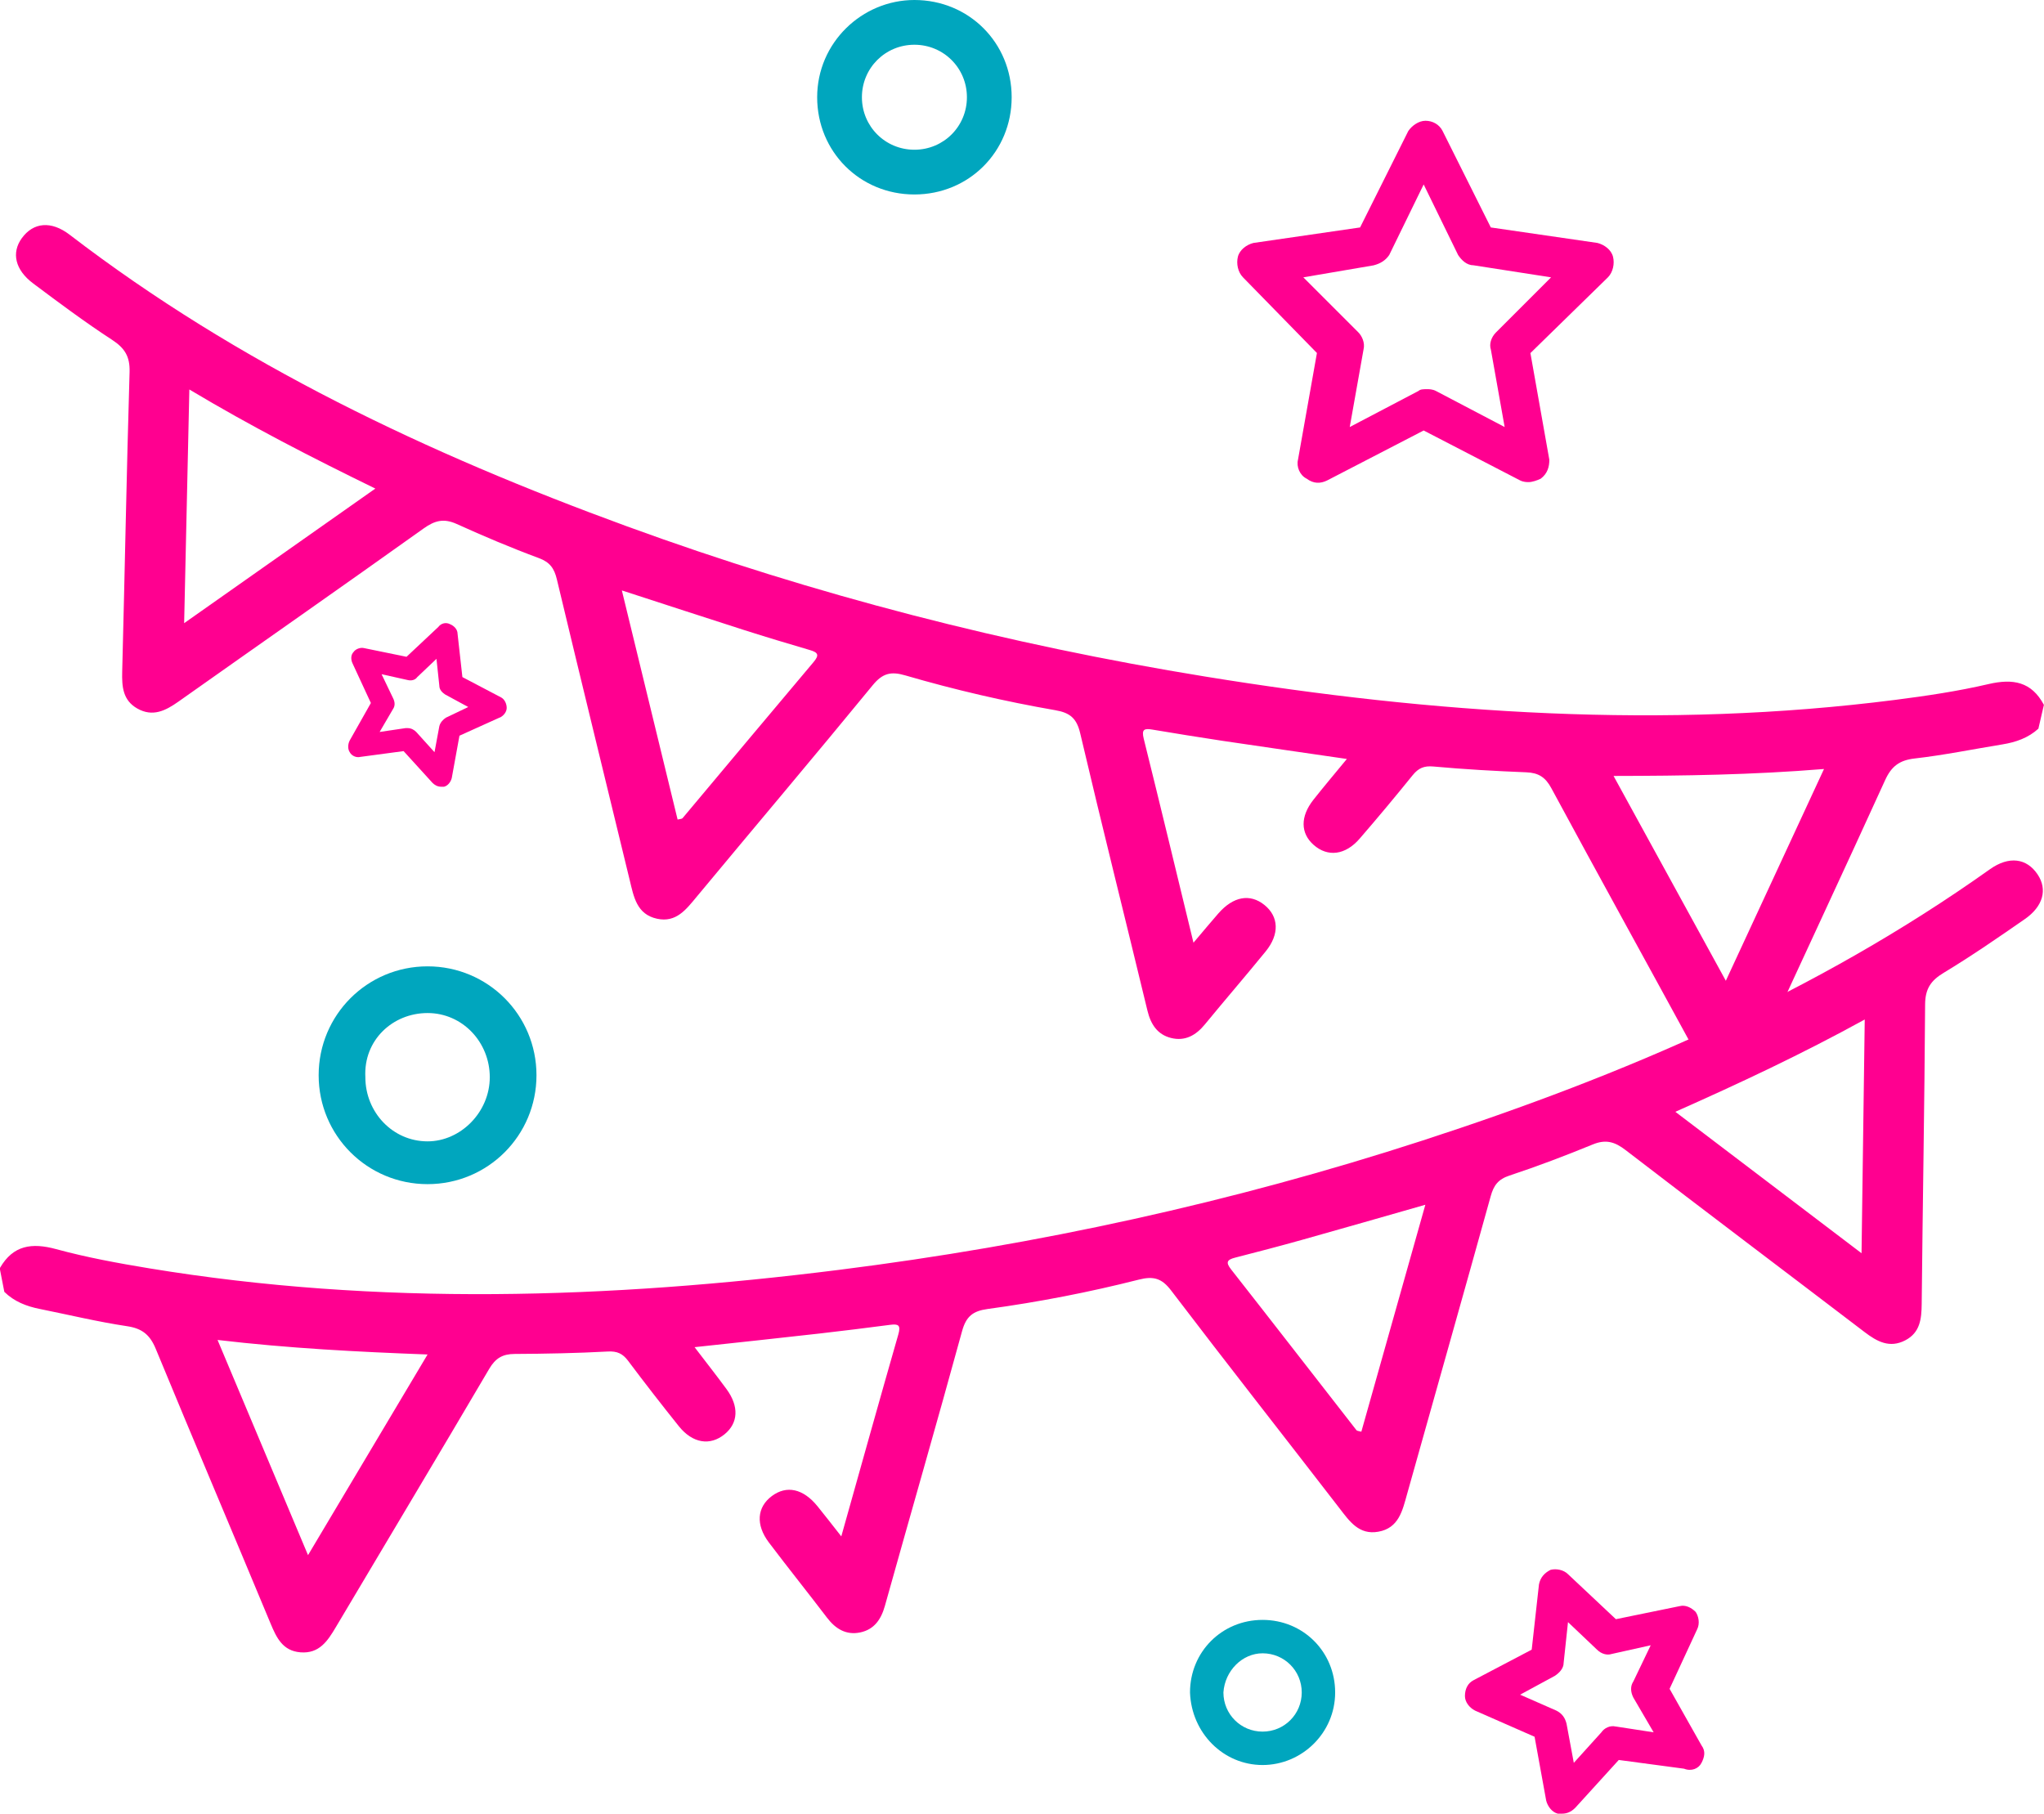
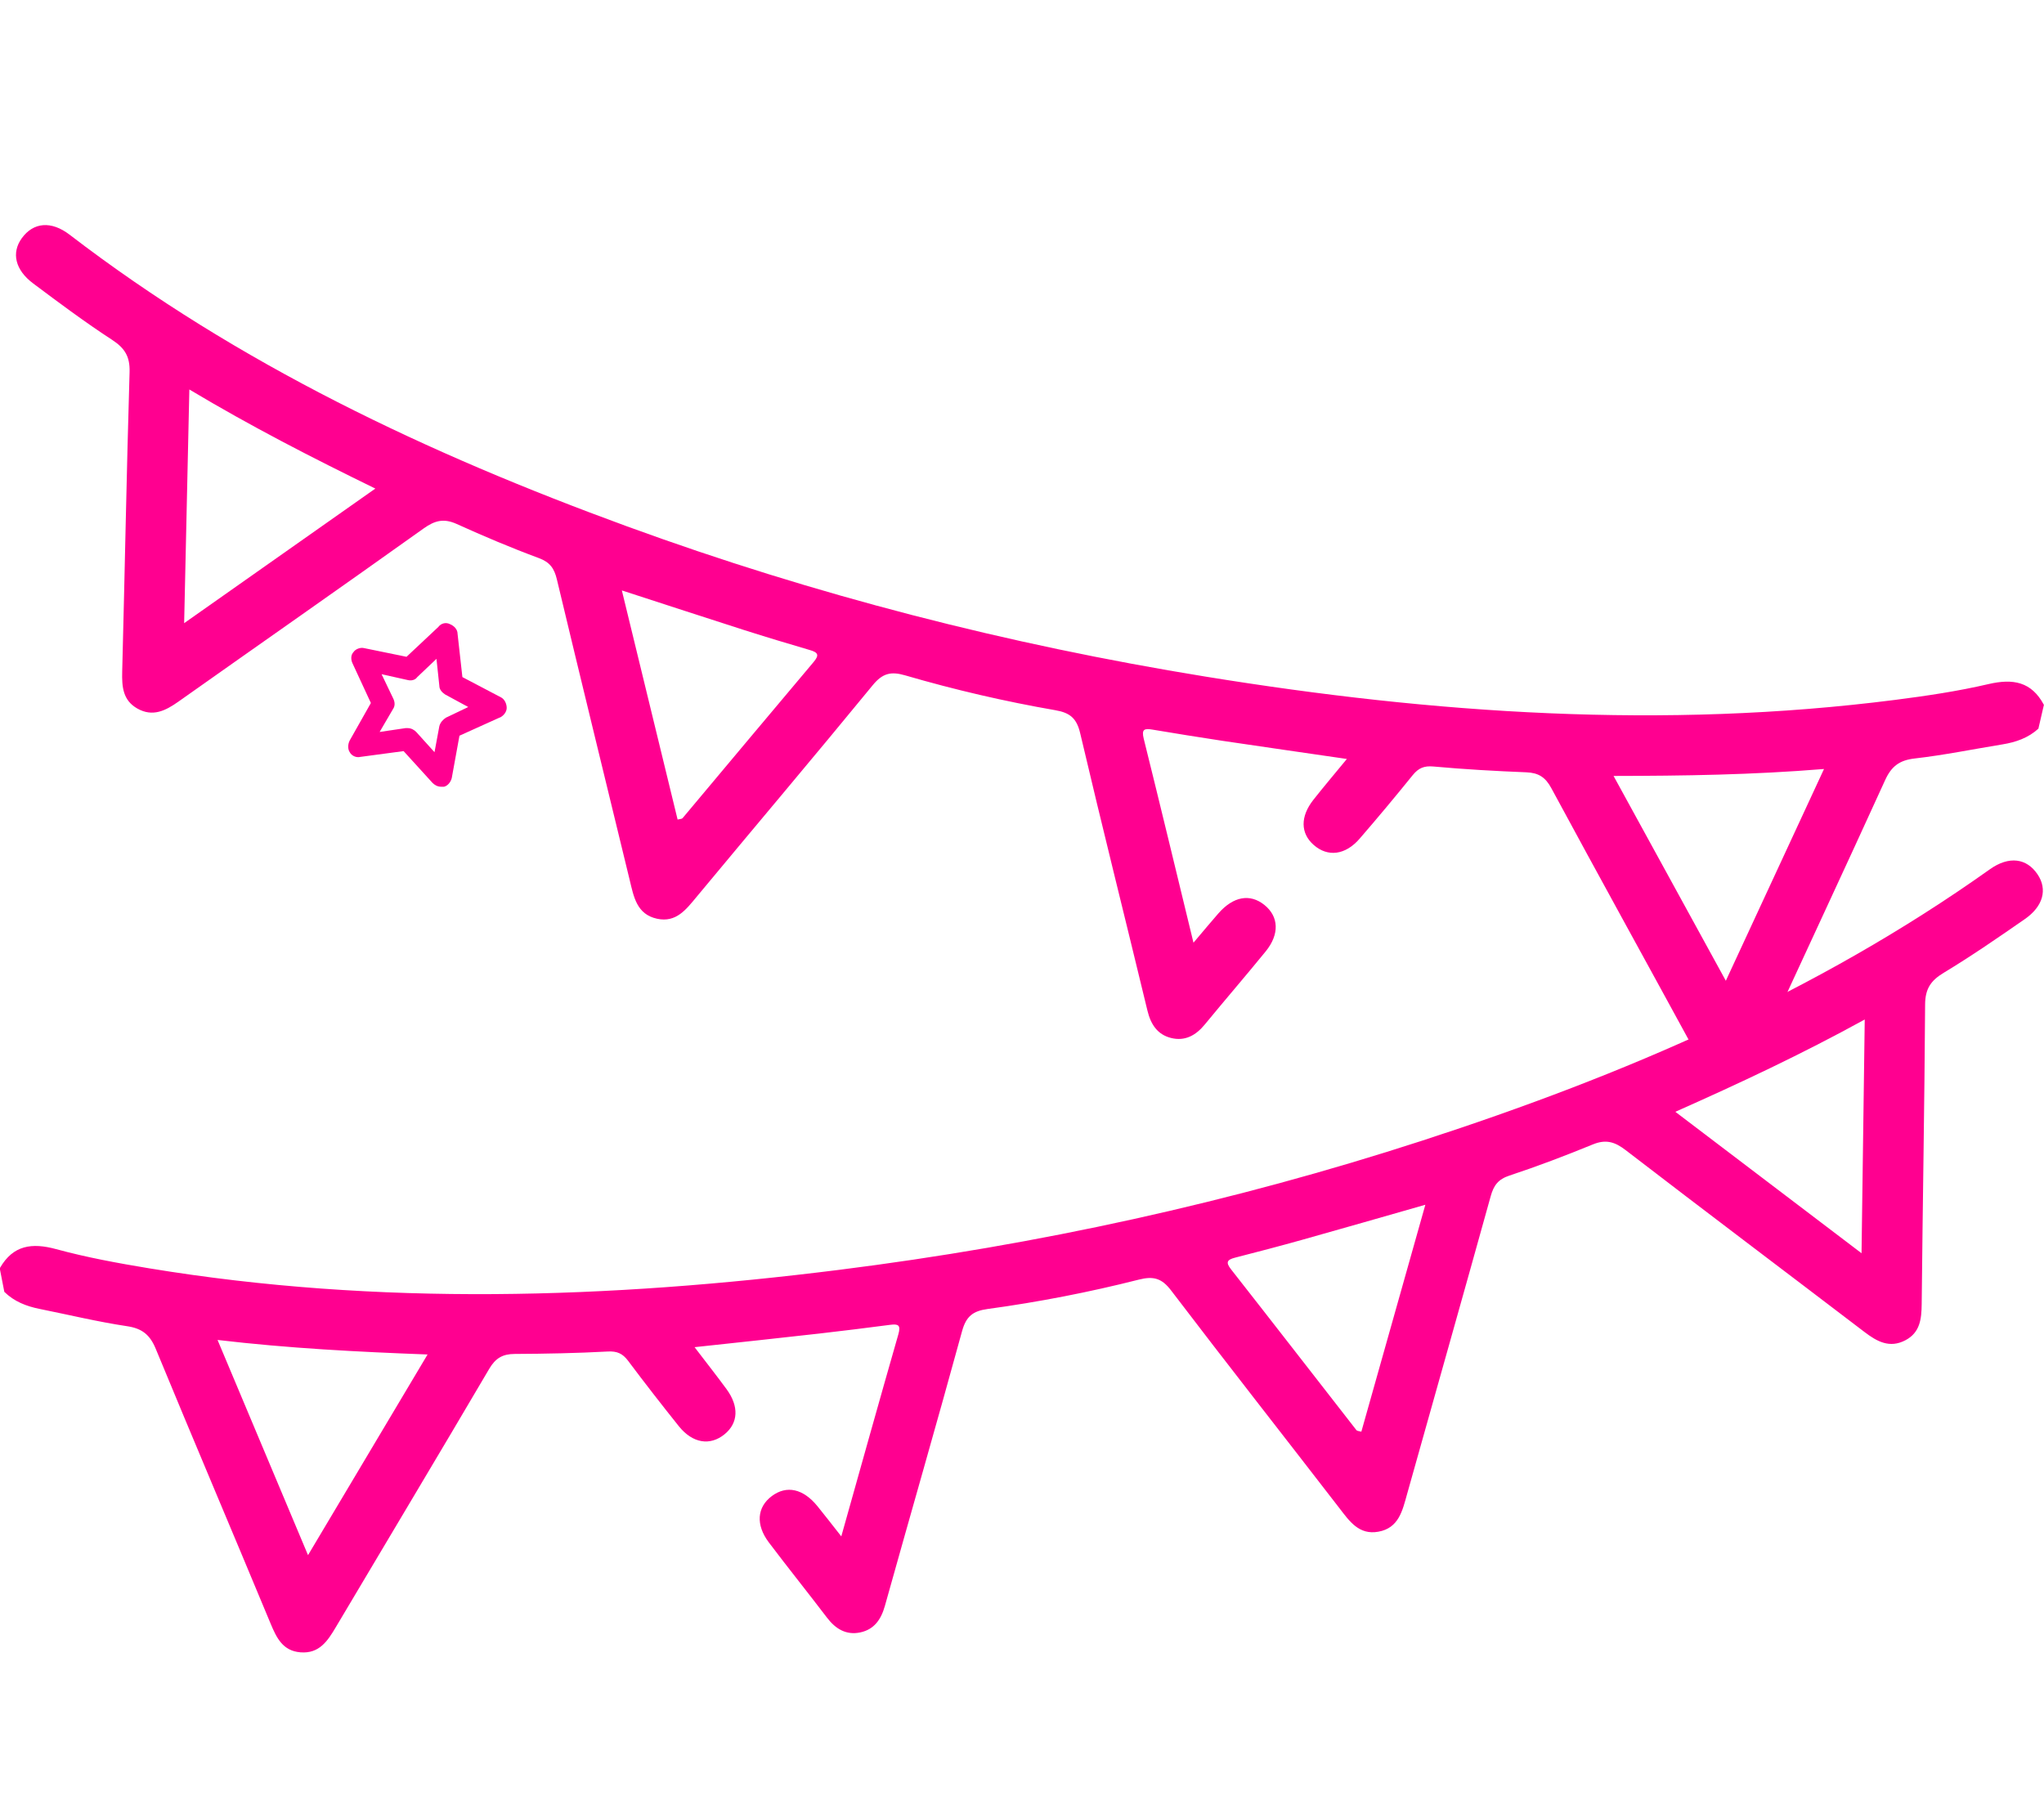
<svg xmlns="http://www.w3.org/2000/svg" id="Layer_2" viewBox="0 0 376.85 334.43">
  <defs>
    <style>.cls-1{fill:#00a6be;}.cls-2{fill:#ff0090;}</style>
  </defs>
  <g id="Icon">
-     <path class="cls-2" d="M242.8,65.1l-3.49,19.67c-.32,1.27,.32,2.86,1.59,3.49,1.27,.95,2.54,.95,3.81,.32l17.77-9.2,17.77,9.2c.63,.32,1.27,.32,1.59,.32,.63,0,1.59-.32,2.22-.63,1.27-.95,1.59-2.22,1.59-3.49l-3.49-19.67,14.28-13.96c.95-.95,1.27-2.54,.95-3.81-.32-1.27-1.59-2.22-2.86-2.54l-19.67-2.86-8.88-17.77c-.63-1.27-1.9-1.9-3.17-1.9s-2.54,.95-3.17,1.9l-8.88,17.77-19.67,2.86c-1.27,.32-2.54,1.27-2.86,2.54s0,2.86,.95,3.81l13.64,13.96Zm10.47-16.18c1.27-.32,2.22-.95,2.86-1.9l6.35-13.01,6.35,13.01c.63,.95,1.59,1.9,2.86,1.9l14.28,2.22-10.15,10.15c-.95,.95-1.27,2.22-.95,3.17l2.54,14.28-12.69-6.66c-.63-.32-1.27-.32-1.59-.32-.63,0-1.27,0-1.59,.32l-12.69,6.66,2.54-14.28c.32-1.27-.32-2.54-.95-3.17l-10.15-10.15,13.01-2.22Z" />
    <path class="cls-2" d="M92.18,132.31c.71-.36,1.24-1.07,1.24-1.78s-.36-1.6-1.07-1.95l-7.1-3.73-.89-7.99c0-.71-.53-1.42-1.42-1.78-.71-.36-1.6-.18-2.13,.53l-5.86,5.5-7.81-1.6c-.71-.18-1.6,.18-1.95,.71-.53,.53-.53,1.42-.18,2.13l3.37,7.28-3.91,6.92c-.36,.71-.36,1.6,0,2.13,.36,.71,1.24,1.07,1.95,.89l7.99-1.07,5.33,5.86c.36,.36,.89,.71,1.6,.71h.53c.71-.18,1.24-.89,1.42-1.6l1.42-7.81,7.46-3.37Zm-9.94,0c-.53,.36-1.07,.89-1.24,1.6l-.89,4.79-3.37-3.73c-.36-.36-.89-.71-1.6-.71h-.36l-4.79,.71,2.49-4.26c.36-.53,.36-1.24,0-1.95l-2.13-4.44,4.79,1.07c.71,.18,1.42,0,1.78-.53l3.55-3.37,.53,4.97c0,.71,.53,1.24,1.07,1.6l4.26,2.31-4.08,1.95Z" />
-     <path class="cls-2" d="M313.71,325.06c.54-1.07,.8-2.14,0-3.21l-5.89-10.44,5.08-10.97c.54-1.07,.27-2.41-.27-3.21-.8-.8-1.87-1.34-2.94-1.07l-11.77,2.41-8.83-8.3c-.8-.8-2.14-1.07-3.21-.8-1.07,.54-1.87,1.34-2.14,2.68l-1.34,12.04-10.7,5.62c-1.07,.54-1.61,1.61-1.61,2.94,0,1.07,.8,2.14,1.87,2.68l10.97,4.82,2.14,11.77c.27,1.07,1.07,2.14,2.14,2.41h.8c.8,0,1.61-.27,2.41-1.07l8.03-8.83,12.04,1.61c1.34,.54,2.68,0,3.21-1.07Zm-15.79-6.69c-1.07-.27-2.14,.27-2.68,1.07l-5.08,5.62-1.34-7.22c-.27-1.07-.8-1.87-1.87-2.41l-6.69-2.94,6.42-3.48c.8-.54,1.61-1.34,1.61-2.41l.8-7.49,5.35,5.08c.8,.8,1.87,1.07,2.68,.8l7.22-1.61-3.21,6.69c-.54,.8-.54,1.87,0,2.94l3.75,6.42-6.96-1.07Z" />
-     <path class="cls-1" d="M168.59,0c-9.68,0-17.93,7.89-17.93,17.93s7.89,17.93,17.93,17.93,17.93-7.89,17.93-17.93S178.63,0,168.59,0Zm0,27.61c-5.38,0-9.68-4.3-9.68-9.68s4.3-9.68,9.68-9.68,9.68,4.3,9.68,9.68c0,5.38-4.3,9.68-9.68,9.68Z" />
-     <path class="cls-1" d="M232.78,325.46c7.22,0,13.38-5.89,13.38-13.38s-5.89-13.38-13.38-13.38-13.38,5.89-13.38,13.38c.27,7.49,6.15,13.38,13.38,13.38Zm0-20.6c4.01,0,7.22,3.21,7.22,7.22s-3.21,7.22-7.22,7.22-7.22-3.21-7.22-7.22c.27-4.01,3.48-7.22,7.22-7.22Z" />
-     <path class="cls-1" d="M78.83,218.35c11.12,0,20.08-8.96,20.08-20.08s-8.96-20.08-20.08-20.08-20.08,8.96-20.08,20.08,8.96,20.08,20.08,20.08Zm0-31.55c6.45,0,11.47,5.38,11.47,11.83s-5.38,11.83-11.47,11.83c-6.45,0-11.47-5.38-11.47-11.83-.36-6.81,5.02-11.83,11.47-11.83Z" />
    <path class="cls-2" d="M375.83,134.35c-1.88,1.72-4.17,2.51-6.63,2.91-5.4,.88-10.76,1.98-16.19,2.6-2.81,.32-4.29,1.44-5.45,3.99-7.58,16.65-15.34,33.21-22.96,49.84-1.2,2.62-2.42,4.98-5.7,5.13-3.47,.15-4.93-2.27-6.36-4.89-8.83-16.21-17.75-32.35-26.52-48.59-1.09-2.03-2.37-2.84-4.6-2.93-5.72-.23-11.44-.55-17.14-1.07-1.73-.16-2.75,.29-3.8,1.57-3.2,3.96-6.47,7.88-9.8,11.73-2.64,3.06-5.89,3.44-8.48,1.16-2.44-2.15-2.49-5.22-.06-8.31,1.9-2.41,3.89-4.76,6.18-7.54-8.02-1.17-15.49-2.24-22.96-3.35-4.31-.65-8.62-1.35-12.92-2.07-1.48-.25-2-.04-1.57,1.69,3.05,12.28,6.01,24.58,9.17,37.61,1.82-2.15,3.18-3.79,4.59-5.4,2.75-3.14,5.82-3.7,8.48-1.57,2.67,2.14,2.83,5.41,.23,8.59-3.69,4.53-7.51,8.95-11.22,13.47-1.65,2.01-3.65,3.11-6.2,2.48-2.54-.63-3.76-2.53-4.37-5.06-4.11-17.04-8.38-34.04-12.39-51.11-.65-2.77-1.86-3.8-4.58-4.27-9.34-1.62-18.58-3.77-27.67-6.42-2.63-.77-4.18-.42-6,1.8-10.72,13.08-21.64,25.98-32.44,38.99-1.96,2.36-3.8,4.85-7.33,4.08-3.75-.81-4.3-4.06-5.04-7.12-4.48-18.48-9.01-36.96-13.43-55.46-.48-2.01-1.27-3.16-3.32-3.92-5.13-1.9-10.18-4.04-15.17-6.3-2.35-1.06-4.01-.64-6.07,.83-15.02,10.72-30.15,21.28-45.22,31.94-2.38,1.68-4.74,2.87-7.57,1.27-2.68-1.52-2.86-4.03-2.79-6.8,.48-18.41,.81-36.82,1.36-55.23,.09-2.87-.88-4.43-3.23-5.96-4.99-3.25-9.78-6.83-14.55-10.4-3.34-2.5-4.03-5.66-2.09-8.34,2.12-2.93,5.41-3.26,8.83-.63,31.13,23.88,66.11,40.38,102.73,53.76,34.65,12.66,70.23,21.79,106.61,27.7,42.19,6.86,84.55,9.75,127.17,4.31,5.79-.74,11.59-1.6,17.26-2.92,4.51-1.05,7.93-.45,10.21,3.83l-1.01,4.37ZM34.91,71.82c-.33,14.63-.64,28.53-.96,43.09,12.11-8.53,23.5-16.55,35.25-24.82-11.66-5.69-22.82-11.41-34.29-18.27Zm301.37,69.98c-13.24,1.08-25.8,1.26-38.79,1.28,6.98,12.75,13.67,24.95,20.7,37.77,6.1-13.17,11.93-25.75,18.1-39.05ZM114.65,108.87c3.51,14.43,6.9,28.34,10.28,42.25,.45-.12,.78-.1,.91-.25,8.05-9.59,16.07-19.21,24.15-28.78,1.1-1.3,.85-1.78-.66-2.22-4.06-1.19-8.11-2.41-12.13-3.69-7.32-2.34-14.62-4.74-22.55-7.31Z" />
    <path class="cls-2" d="M0,233.79c2.43-4.2,5.88-4.67,10.34-3.46,5.62,1.53,11.39,2.59,17.15,3.54,42.39,6.98,84.83,5.61,127.24,.28,36.57-4.6,72.46-12.44,107.54-23.84,37.08-12.05,72.63-27.28,104.6-50.02,3.52-2.5,6.79-2.06,8.8,.95,1.85,2.75,1.05,5.89-2.39,8.26-4.9,3.4-9.81,6.79-14.91,9.87-2.4,1.44-3.42,2.97-3.44,5.84-.11,18.42-.45,36.83-.63,55.25-.03,2.77-.3,5.27-3.03,6.69-2.89,1.5-5.2,.23-7.52-1.54-14.67-11.19-29.41-22.29-44.04-33.54-2-1.54-3.65-2.02-6.03-1.05-5.07,2.08-10.19,4.03-15.39,5.75-2.07,.68-2.9,1.81-3.45,3.8-5.09,18.33-10.28,36.62-15.42,54.94-.85,3.03-1.52,6.26-5.3,6.93-3.56,.64-5.31-1.92-7.18-4.35-10.33-13.39-20.78-26.68-31.02-40.13-1.73-2.28-3.27-2.68-5.93-2.01-9.19,2.33-18.5,4.14-27.89,5.42-2.73,.37-3.98,1.36-4.73,4.11-4.63,16.91-9.5,33.75-14.22,50.63-.7,2.51-1.98,4.36-4.55,4.9-2.58,.54-4.54-.64-6.11-2.7-3.54-4.65-7.2-9.21-10.72-13.87-2.48-3.28-2.21-6.53,.54-8.58,2.73-2.03,5.78-1.36,8.41,1.88,1.35,1.66,2.65,3.35,4.39,5.56,3.63-12.91,7.03-25.1,10.52-37.26,.49-1.72-.02-1.94-1.51-1.75-4.33,.56-8.65,1.11-12.99,1.6-7.5,.85-15.01,1.65-23.07,2.52,2.18,2.86,4.09,5.28,5.9,7.75,2.32,3.17,2.16,6.24-.36,8.3-2.67,2.19-5.9,1.69-8.43-1.46-3.19-3.98-6.31-8-9.37-12.08-1-1.33-2.01-1.8-3.74-1.71-5.72,.31-11.45,.42-17.17,.45-2.22,.01-3.53,.77-4.7,2.76-9.35,15.91-18.85,31.73-28.26,47.6-1.52,2.57-3.07,4.94-6.53,4.66-3.27-.26-4.41-2.67-5.52-5.33-7.02-16.89-14.18-33.72-21.16-50.63-1.07-2.59-2.51-3.77-5.31-4.18-5.4-.81-10.73-2.1-16.09-3.18-2.45-.49-4.7-1.36-6.52-3.15l-.86-4.41Zm308.88-28.78c11.45,8.7,22.54,17.12,34.33,26.08,.2-14.56,.39-28.46,.59-43.1-11.71,6.44-23.06,11.75-34.92,17.02ZM56.79,286.76c7.48-12.55,14.6-24.51,22.04-37-12.98-.49-25.53-1.13-38.72-2.68,5.68,13.51,11.06,26.3,16.68,39.68Zm183.2-58.12c-4.07,1.14-8.16,2.21-12.26,3.26-1.52,.39-1.79,.86-.74,2.19,7.73,9.85,15.4,19.76,23.1,29.63,.12,.15,.45,.15,.9,.28,3.89-13.78,7.77-27.56,11.8-41.85-8.02,2.29-15.4,4.42-22.8,6.49Z" />
  </g>
</svg>